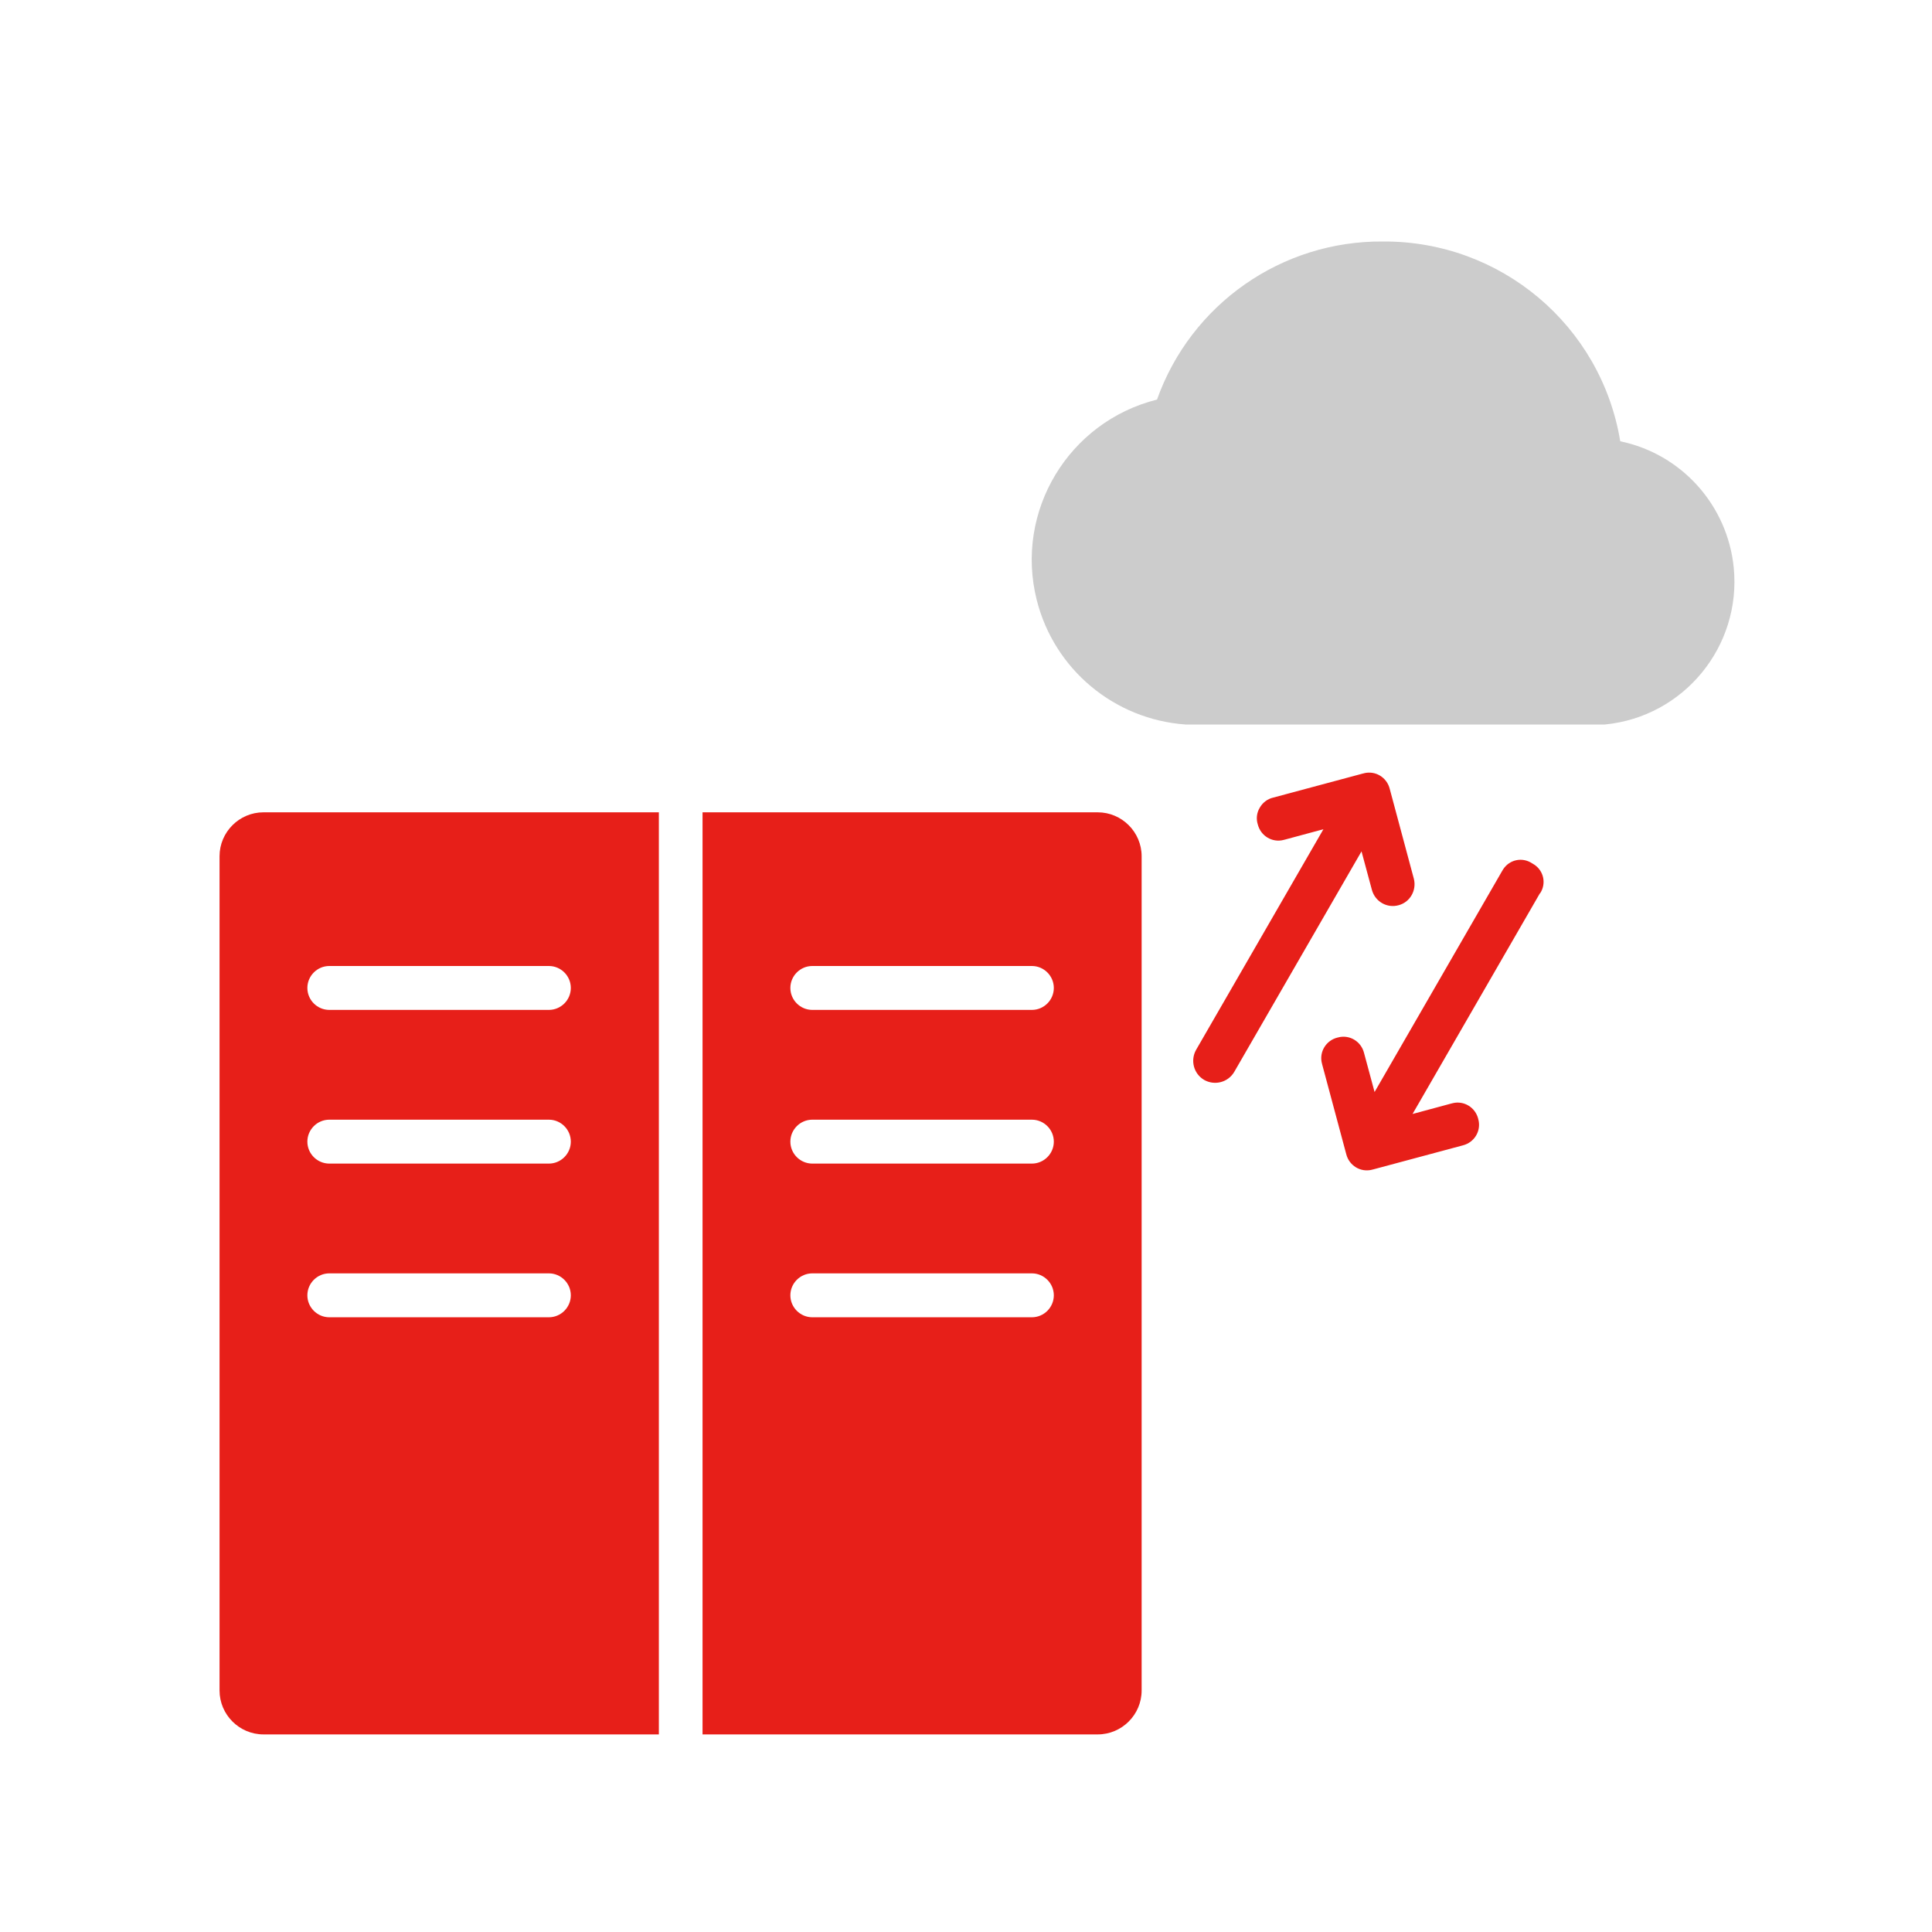
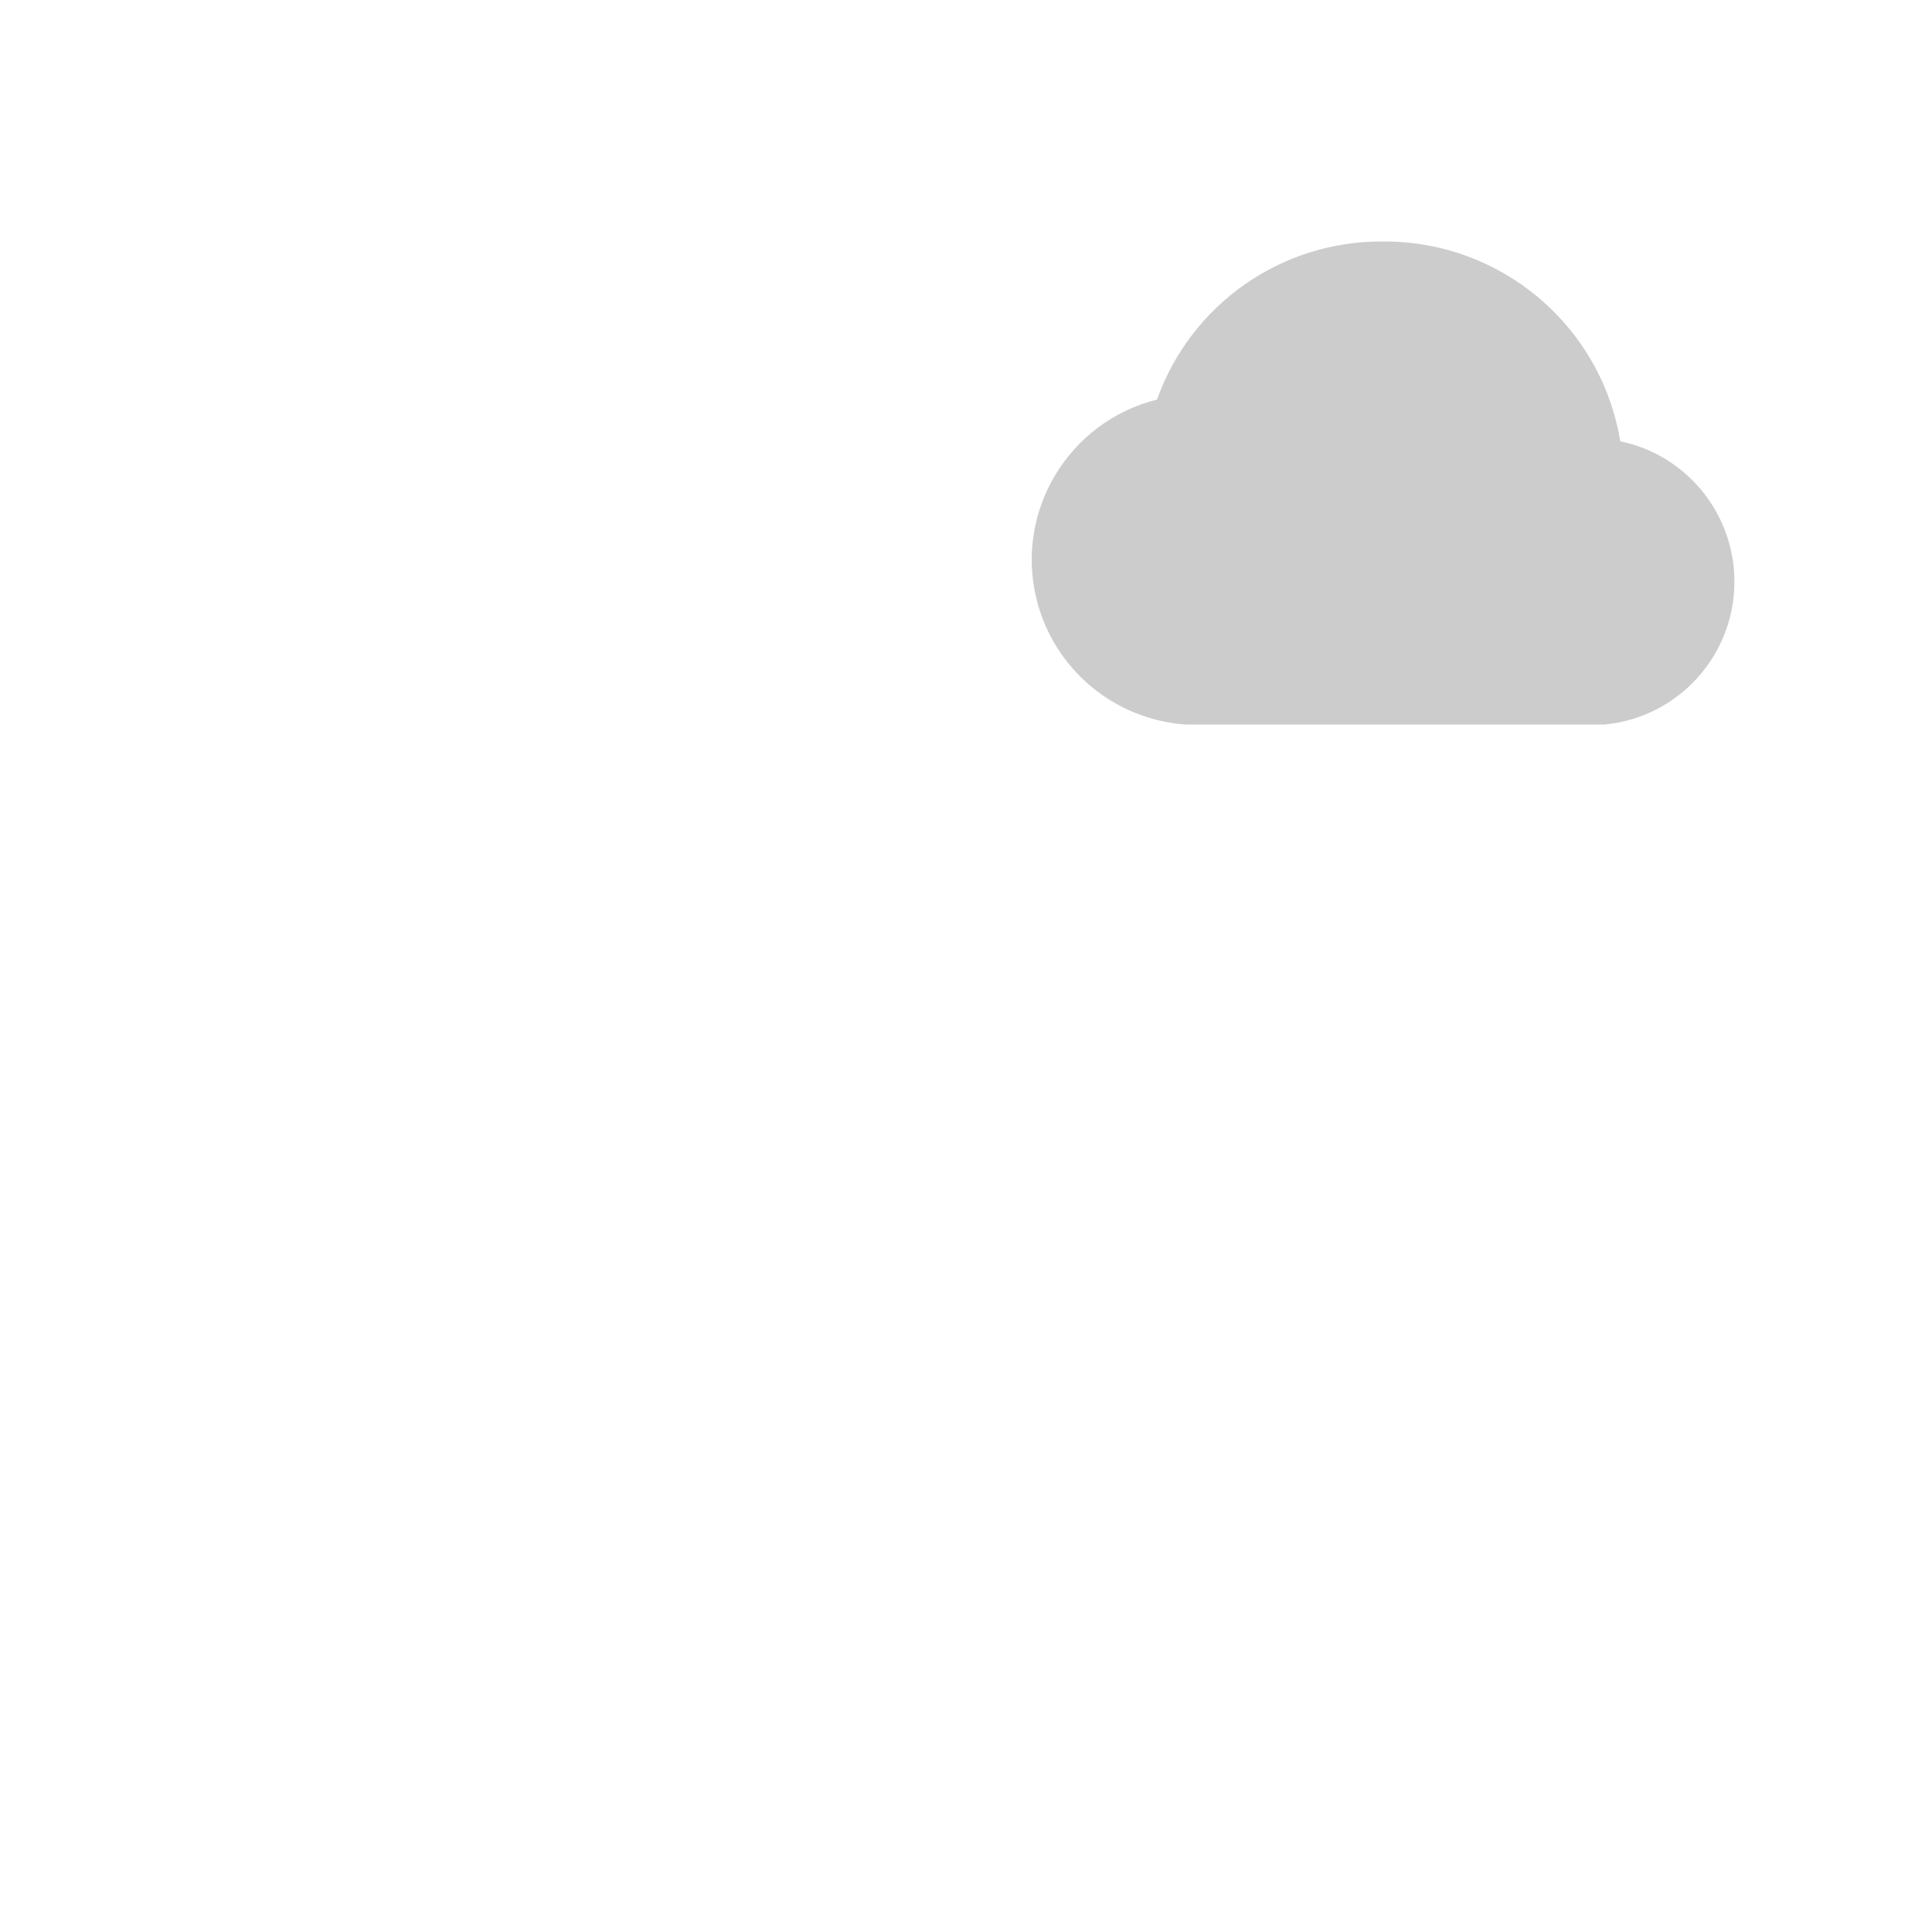
<svg xmlns="http://www.w3.org/2000/svg" viewBox="0 0 88 88" width="88" height="88">
-   <path fill="#e71f19" d="M12,37c-1.1,0-2,.9-2,2v38c0,1.1.9,2,2,2h18.01v-42H12ZM25,60h-10c-.55,0-1-.45-1-1s.45-1,1-1h10c.55,0,1,.45,1,1s-.45,1-1,1ZM25,53h-10c-.55,0-1-.45-1-1s.45-1,1-1h10c.55,0,1,.45,1,1s-.45,1-1,1ZM25,46h-10c-.55,0-1-.45-1-1s.45-1,1-1h10c.55,0,1,.45,1,1s-.45,1-1,1ZM50,37h-18v42h18c1.1,0,2-.9,2-2v-38c0-1.1-.9-2-2-2ZM47,60h-10c-.55,0-1-.45-1-1s.45-1,1-1h10c.55,0,1,.45,1,1s-.45,1-1,1ZM47,53h-10c-.55,0-1-.45-1-1s.45-1,1-1h10c.55,0,1,.45,1,1s-.45,1-1,1ZM47,46h-10c-.55,0-1-.45-1-1s.45-1,1-1h10c.55,0,1,.45,1,1s-.45,1-1,1ZM70.14,40.69l-5.8,10.05,1.78-.48s.03,0,.04-.01c.52-.13,1.04.19,1.17.71,0,.01,0,.03.01.04.13.52-.19,1.04-.71,1.17l-4.1,1.1s-.03,0-.04.01c-.52.13-1.04-.19-1.17-.71l-1.1-4.1s0-.03-.01-.04c-.13-.52.19-1.04.71-1.17.01,0,.03,0,.04-.01.52-.13,1.04.19,1.17.71l.48,1.78,5.8-10.05s.04-.07.06-.1c.29-.44.87-.56,1.31-.27.03.02.07.04.1.06.44.29.56.87.27,1.31ZM62.02,38.77l-5.8,10.05c-.28.48-.89.64-1.37.37-.48-.28-.64-.89-.37-1.37l5.8-10.05-1.78.48s-.03,0-.04.01c-.52.13-1.04-.19-1.17-.71-.08-.25-.05-.53.09-.76.13-.23.35-.4.61-.46l4.1-1.1s.03,0,.04-.01c.52-.13,1.04.19,1.17.71l1.1,4.1c.13.52-.17,1.06-.69,1.2-.53.15-1.07-.16-1.22-.69l-.48-1.78Z" />
  <path fill="#ccc" d="M73.1,33h-19.1c-3.25-.23-5.99-2.52-6.78-5.68-1.01-4.03,1.45-8.11,5.48-9.12,1.55-4.35,5.68-7.24,10.3-7.2,5.35-.03,9.93,3.82,10.8,9.1,2.8.58,4.89,2.92,5.17,5.76.35,3.59-2.28,6.79-5.87,7.14Z" />
</svg>